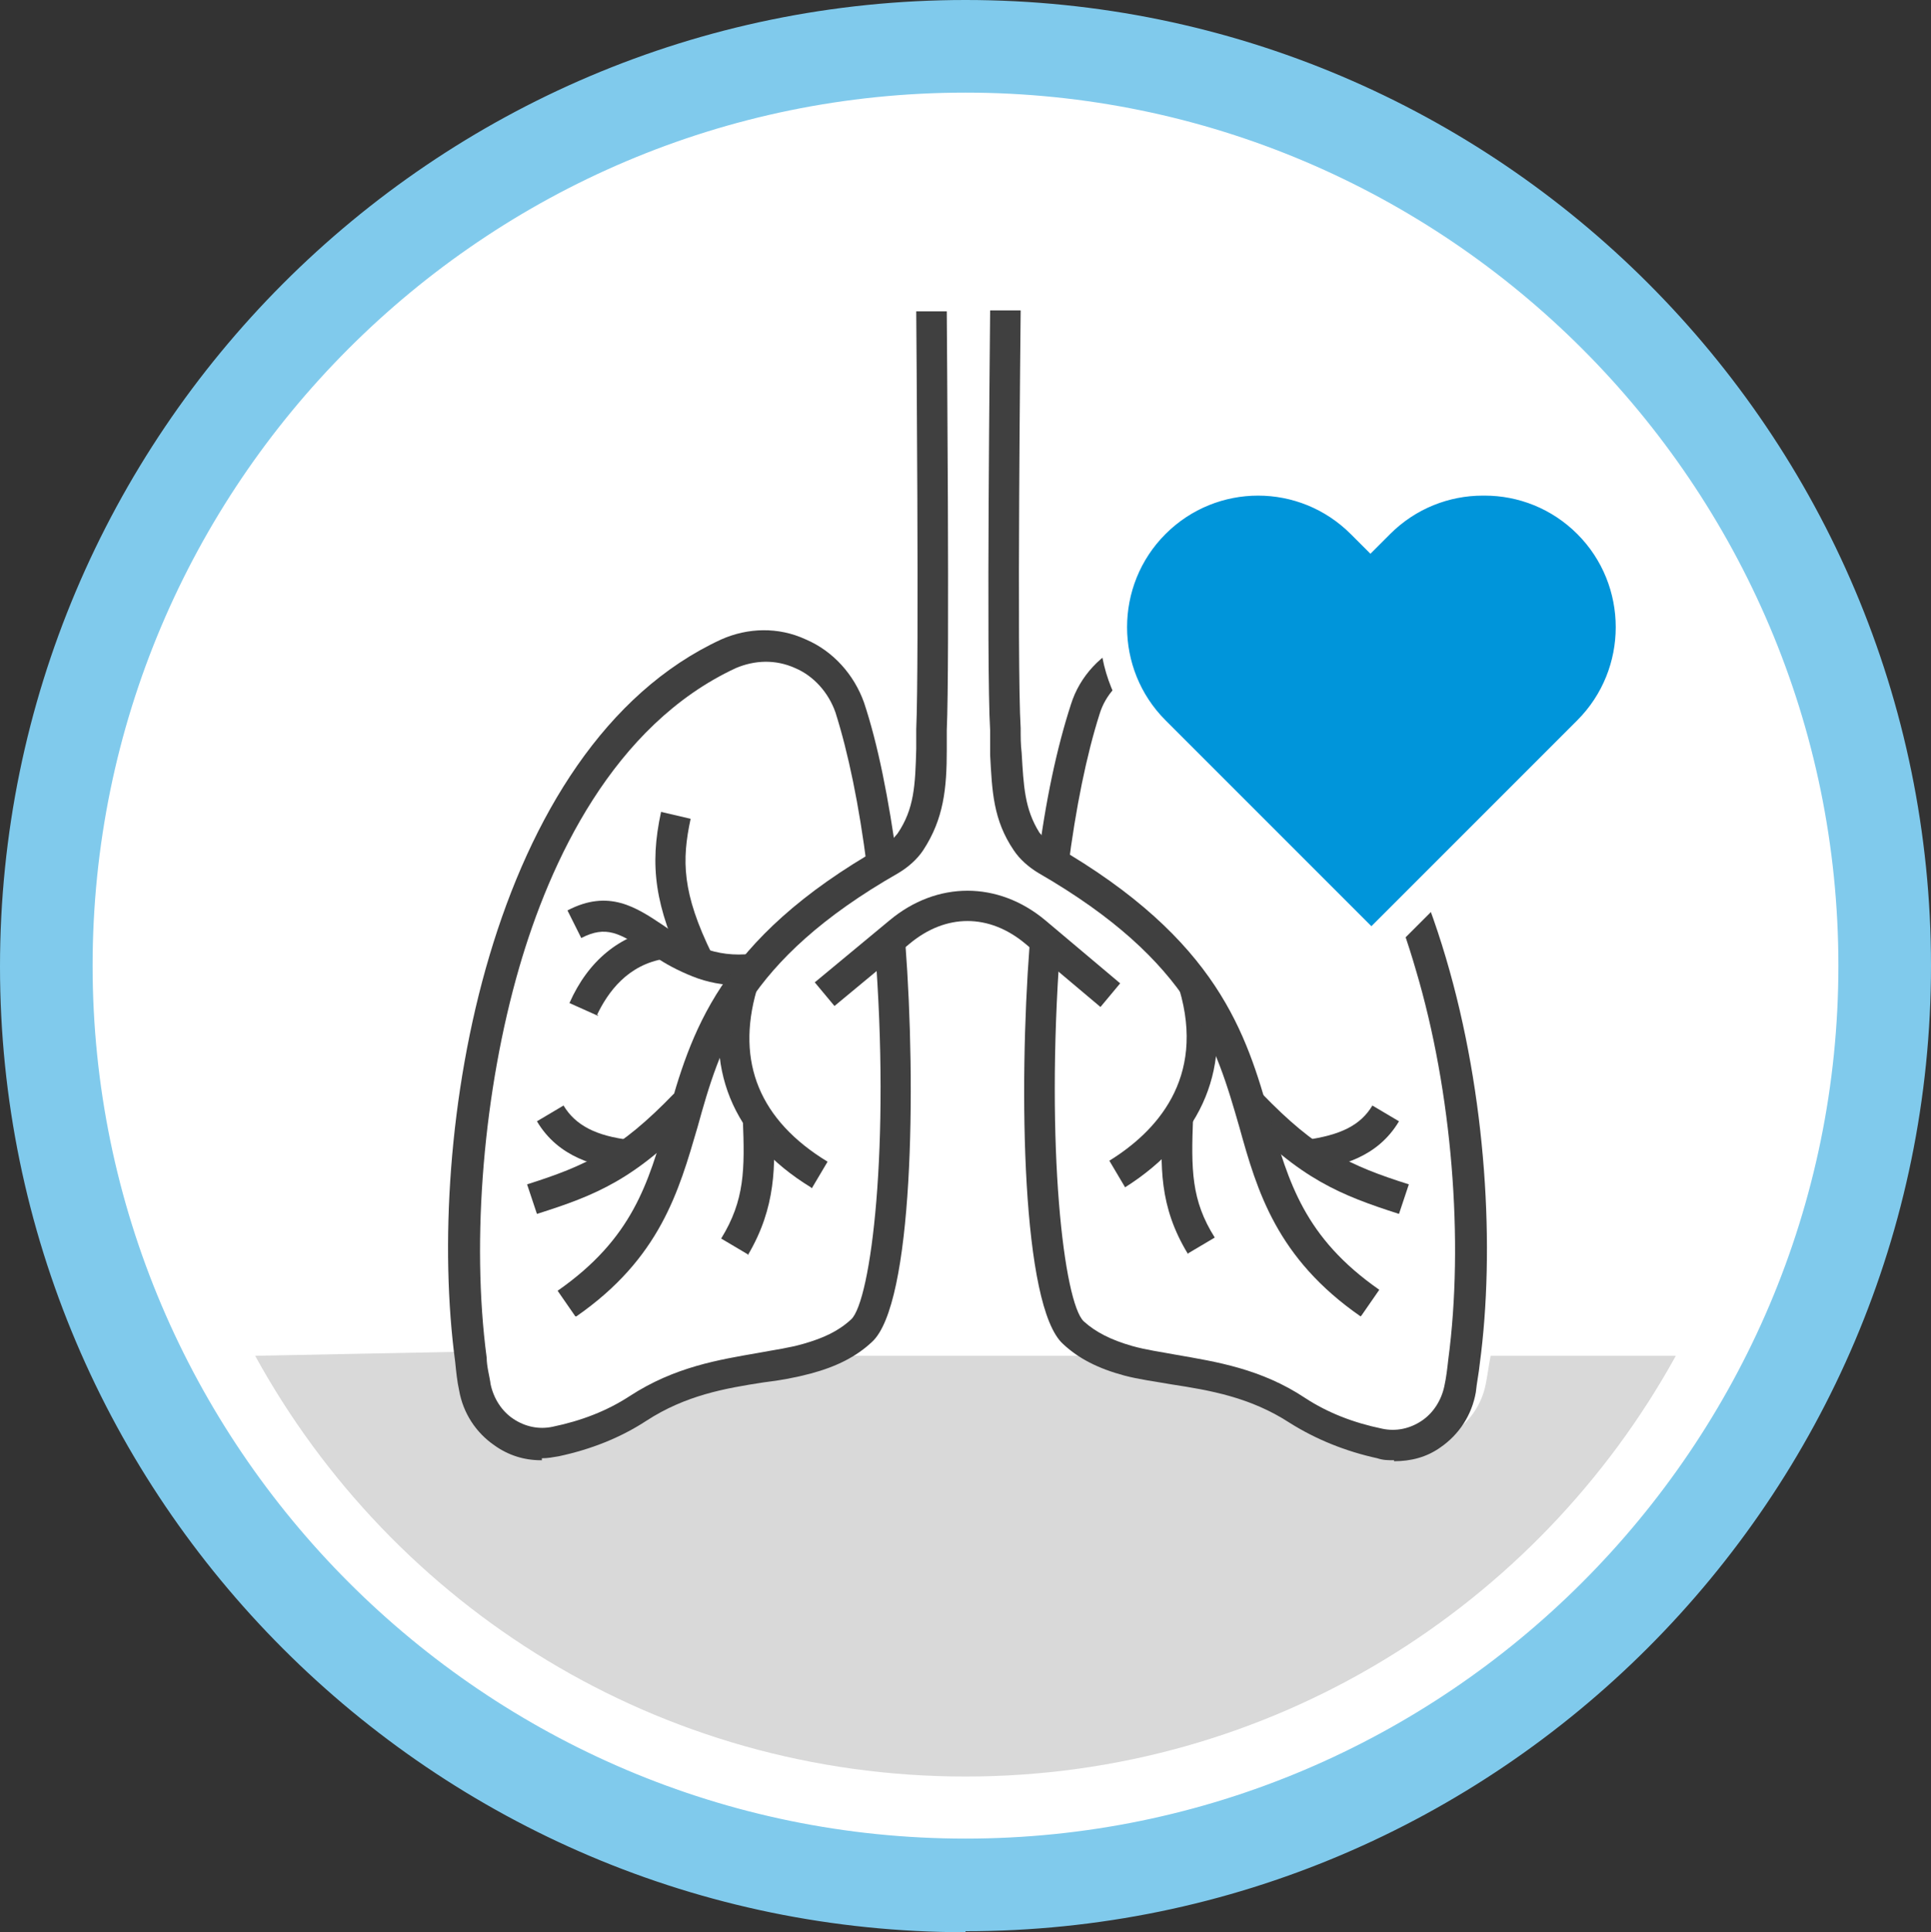
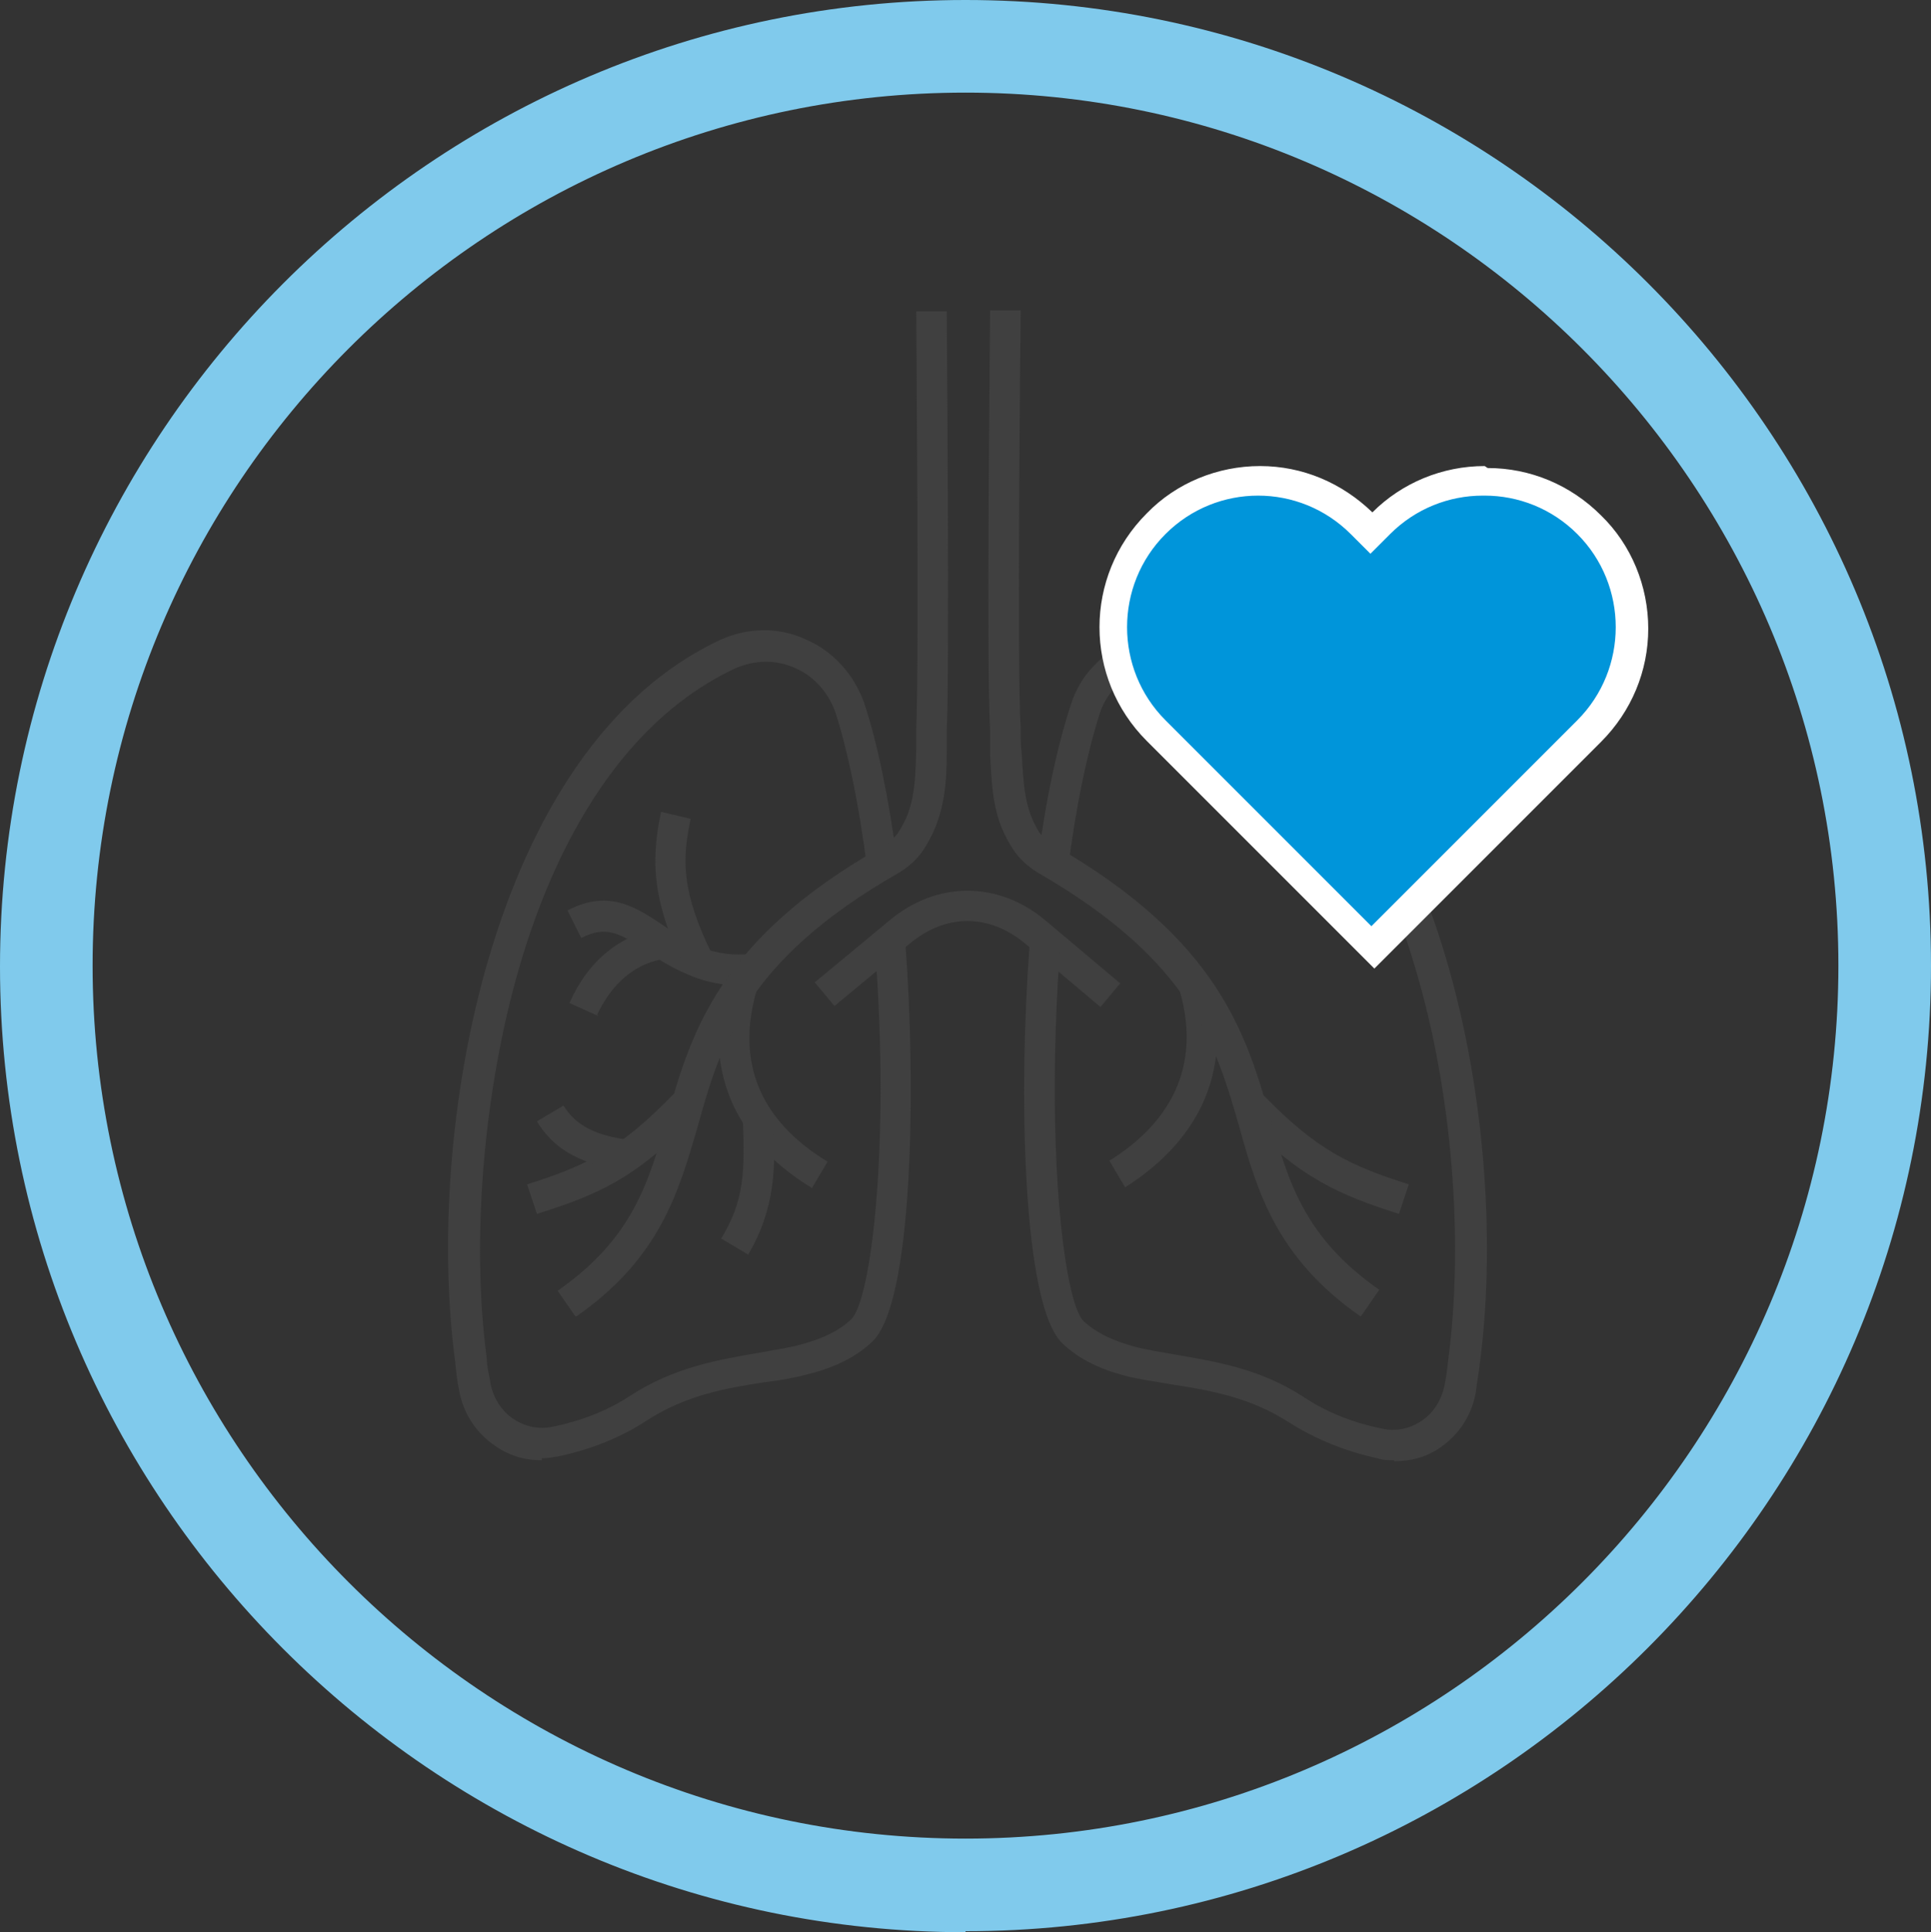
<svg xmlns="http://www.w3.org/2000/svg" id="Laag_1" data-name="Laag 1" version="1.1" viewBox="0 0 196 196.1">
  <rect x="0" y="0" width="196" height="196.1" fill="#333333" stroke="none" />
  <defs>
    <style>
      .cls-1 {
        fill: #80caec;
      }

      .cls-1, .cls-2, .cls-3, .cls-4, .cls-5 {
        stroke-width: 0px;
      }

      .cls-2 {
        fill: #404040;
      }

      .cls-3 {
        fill: #0095da;
      }

      .cls-4 {
        fill: #d9d9d9;
      }

      .cls-5 {
        fill: #fff;
      }
    </style>
  </defs>
  <g>
-     <circle class="cls-5" cx="98" cy="98" r="93.3" />
    <path class="cls-1" d="M98,196.1C44,196.1,0,152.1,0,98.1S43.9,0,98,0s98,44,98,98-44,98-98,98h0ZM98,9.4C49.1,9.4,9.4,49.2,9.4,98s39.8,88.6,88.6,88.6,88.6-39.8,88.6-88.6S146.8,9.4,98,9.4Z" />
  </g>
-   <path class="cls-4" d="M170.1,137.6c-14,25.4-41,42.7-72.1,42.7s-58.1-17.2-72.1-42.7l20.3-.4c0,1,1.8,1.9,2,2.8.7,4,1.6,7.2,5.6,6.4,2.7-.6,5.8-1.6,8.8-3.5,6.4-4.2,12.9-3.9,18.1-5.3h34.6c5.3,1.4,11.7,1.2,18.1,5.3,3,1.9,6.1,3,8.8,3.5,4,.8,7.8-1.9,8.6-5.9.2-1,.3-1.9.5-2.9h18.9-.1Z" />
  <g>
    <path class="cls-2" d="M111.7,102.2l-7.6-6.4c-3.7-3.1-8.1-3.1-11.8,0l-7.6,6.3-2-2.4,7.6-6.3c4.8-4,11-4,15.8,0l7.6,6.4-2,2.4Z" />
    <path class="cls-2" d="M54.9,148.2c-1.7,0-3.3-.5-4.7-1.5-1.9-1.3-3.2-3.3-3.6-5.6-.2-.9-.3-1.9-.4-2.9-3.1-23.1,3.4-62.4,27-73.3,2.7-1.2,5.8-1.3,8.6,0,2.8,1.2,4.9,3.6,5.9,6.4,1.4,4.2,2.5,9.7,3.4,16.3l-3.1.4c-.8-6.3-1.9-11.6-3.2-15.7-.7-2-2.2-3.7-4.1-4.5-2-.9-4.1-.8-6,0-12.5,5.8-18.9,19.7-22,30.4-3.6,12.4-4.9,27.6-3.3,39.6,0,.9.3,1.9.4,2.7.3,1.4,1.1,2.7,2.3,3.5,1.2.8,2.6,1.1,4,.8,2.9-.6,5.5-1.6,7.8-3.1,4.6-3,9.1-3.7,13.1-4.4,1.6-.3,3.1-.5,4.5-.9,2.1-.6,3.6-1.3,4.9-2.5,2-1.9,4-17.5,2.4-37.9l3.1-.2c1.1,14.5.8,36.6-3.4,40.4-1.6,1.5-3.6,2.5-6.2,3.2-1.5.4-3.1.7-4.8.9-3.9.6-7.9,1.3-11.9,3.9-2.6,1.7-5.6,2.9-8.9,3.6-.6.1-1.1.2-1.7.2v.2Z" />
    <path class="cls-2" d="M75.1,100c-1.7,0-3.3-.3-4.8-.9s-2.8-1.3-3.8-2c-.3-.2-.6-.4-.9-.6-2.7-1.8-4.1-2.6-6.6-1.3l-1.4-2.8c4.2-2.2,7-.3,9.7,1.5.3.2.6.4.8.6.9.6,2,1.2,3.2,1.7,1.6.6,3.2.8,5,.6l.3,3.1h-1.6.1Z" />
    <path class="cls-2" d="M69.5,98.3c-3-6.3-3.6-10.4-2.4-15.9l3,.7c-.9,4.2-.9,7.5,2.2,13.8l-2.8,1.3h0Z" />
    <path class="cls-2" d="M60.7,103.1l-2.9-1.3c1.9-4.3,5.1-6.9,9.2-7.6l.5,3.1c-3.8.6-5.8,3.4-6.9,5.7h.1Z" />
    <path class="cls-2" d="M82.3,120.5c-8-4.9-11-12.3-8.5-20.9l3,.9c-2.1,7.3.3,13.2,7.2,17.4l-1.6,2.7h0Z" />
    <path class="cls-2" d="M54.5,123.2l-1-3c6-1.9,9.4-3.5,14.9-9.2l2.3,2.2c-6.2,6.5-10.2,8.1-16.2,10Z" />
    <path class="cls-2" d="M75.9,127.3l-2.7-1.6c2.4-3.9,2.4-7,2.2-12.1h3.1c.2,4.7.3,8.9-2.6,13.8h0Z" />
    <path class="cls-2" d="M63.6,118.8c-3.1-.4-6.9-1.3-9.1-5l2.7-1.6c1.2,2,3.3,3.1,6.8,3.5l-.4,3.1Z" />
    <path class="cls-2" d="M141.5,148.2c-.6,0-1.1,0-1.7-.2-3.2-.7-6.2-1.9-8.9-3.6-4-2.6-8.1-3.3-12-3.9-1.7-.3-3.3-.5-4.8-.9-2.6-.7-4.6-1.7-6.2-3.2-4.2-3.8-4.5-25.9-3.4-40.4l3.1.2c-1.5,20.4.4,36,2.4,37.9,1.2,1.1,2.8,1.9,4.9,2.5,1.4.4,2.9.6,4.5.9,4,.7,8.6,1.4,13.1,4.4,2.3,1.5,4.9,2.5,7.8,3.1,1.4.3,2.8,0,4-.8s2-2.1,2.3-3.5c.2-.9.3-1.8.4-2.7,1.6-12,.4-27.2-3.3-39.6-3.1-10.7-9.5-24.7-22-30.4-1.9-.9-4.1-.9-6,0-2,.9-3.5,2.5-4.1,4.5-1.3,4.1-2.4,9.4-3.2,15.7l-3.1-.4c.8-6.5,2-12,3.4-16.3.9-2.9,3.1-5.2,5.9-6.4,2.7-1.2,5.9-1.2,8.6,0,23.7,10.9,30.1,50.2,27,73.3-.1,1-.3,1.9-.4,2.9-.4,2.3-1.7,4.3-3.6,5.6-1.4,1-3,1.4-4.7,1.4h0Z" />
    <path class="cls-2" d="M114.2,120.5l-1.6-2.7c4.7-2.9,9.8-8.3,7.1-17.4l3-.9c2.5,8.6-.6,16-8.5,21Z" />
    <path class="cls-2" d="M142,123.2c-5.9-1.9-10-3.5-16.2-10l2.3-2.2c5.5,5.7,8.9,7.3,14.9,9.2l-1,3Z" />
-     <path class="cls-2" d="M58.4,133.6l-1.8-2.6c7.6-5.3,9.2-10.9,11.1-17.5,2.4-8.5,5.1-18.1,21.9-27.6.6-.3,1.1-.8,1.5-1.3,1.7-2.5,1.8-4.9,1.9-8.6v-2c.3-6.5,0-42,0-42.4h3.1c0,1.4.3,36,0,42.5v2c0,3.9-.3,7-2.4,10.2-.6.9-1.5,1.7-2.5,2.3-15.6,8.9-18.1,17.5-20.4,25.8-1.9,6.5-3.8,13.3-12.3,19.2h0Z" />
+     <path class="cls-2" d="M58.4,133.6l-1.8-2.6c7.6-5.3,9.2-10.9,11.1-17.5,2.4-8.5,5.1-18.1,21.9-27.6.6-.3,1.1-.8,1.5-1.3,1.7-2.5,1.8-4.9,1.9-8.6v-2c.3-6.5,0-42,0-42.4h3.1c0,1.4.3,36,0,42.5v2c0,3.9-.3,7-2.4,10.2-.6.9-1.5,1.7-2.5,2.3-15.6,8.9-18.1,17.5-20.4,25.8-1.9,6.5-3.8,13.3-12.3,19.2Z" />
    <path class="cls-2" d="M138.1,133.6c-8.5-5.9-10.5-12.7-12.3-19.2-2.4-8.3-4.8-16.8-20.4-25.8-1-.6-1.9-1.4-2.5-2.3-2.1-3.1-2.2-6-2.4-9.7,0-.8,0-1.6,0-2.5-.4-6.5,0-41.1,0-42.6h3.1c0,.4-.4,36,0,42.4,0,.9,0,1.7.1,2.5.2,3.4.3,5.7,1.8,8.1.4.5.9,1,1.5,1.3,16.7,9.6,19.5,19.2,21.9,27.6,1.9,6.6,3.5,12.2,11.1,17.5l-1.8,2.6h0Z" />
-     <path class="cls-2" d="M120.6,127.3c-3-4.9-2.8-9-2.6-13.9h3.1c-.2,5.3-.2,8.4,2.2,12.2l-2.7,1.6h0Z" />
-     <path class="cls-2" d="M132.9,118.8l-.4-3.1c3.6-.5,5.6-1.5,6.8-3.5l2.7,1.6c-2.2,3.7-6,4.6-9.1,5Z" />
  </g>
  <g>
    <path class="cls-3" d="M138.2,95l-20.9-20.9c-5.8-5.8-5.8-15.2,0-21s6.5-4.3,10.5-4.3,7.7,1.5,10.5,4.3l1,1,1-1c2.8-2.8,6.5-4.3,10.5-4.3s7.7,1.5,10.5,4.3c5.8,5.8,5.8,15.2,0,21l-21,21-.9,1-1.1-1.1h-.1Z" />
    <path class="cls-5" d="M150.7,50.3c3.4,0,6.8,1.3,9.4,3.9h0c5.2,5.2,5.2,13.7,0,18.9l-20.9,20.9h0l-20.9-20.9c-5.2-5.2-5.2-13.7,0-18.9h0c2.6-2.6,6-3.9,9.4-3.9s6.8,1.3,9.4,3.9l2,2,2-2c2.6-2.6,6-3.9,9.4-3.9M150.7,47.3c-4.3,0-8.4,1.7-11.4,4.7-3.1-3-7.1-4.7-11.4-4.7s-8.5,1.7-11.5,4.8c-6.4,6.4-6.4,16.7,0,23.1l20.9,20.9,2.2,2.2,1.9-1.9.2-.2,20.9-20.9c3.1-3.1,4.8-7.2,4.8-11.5s-1.7-8.5-4.8-11.5c-3.1-3.1-7.2-4.8-11.5-4.8h0l-.3-.2Z" />
  </g>
</svg>